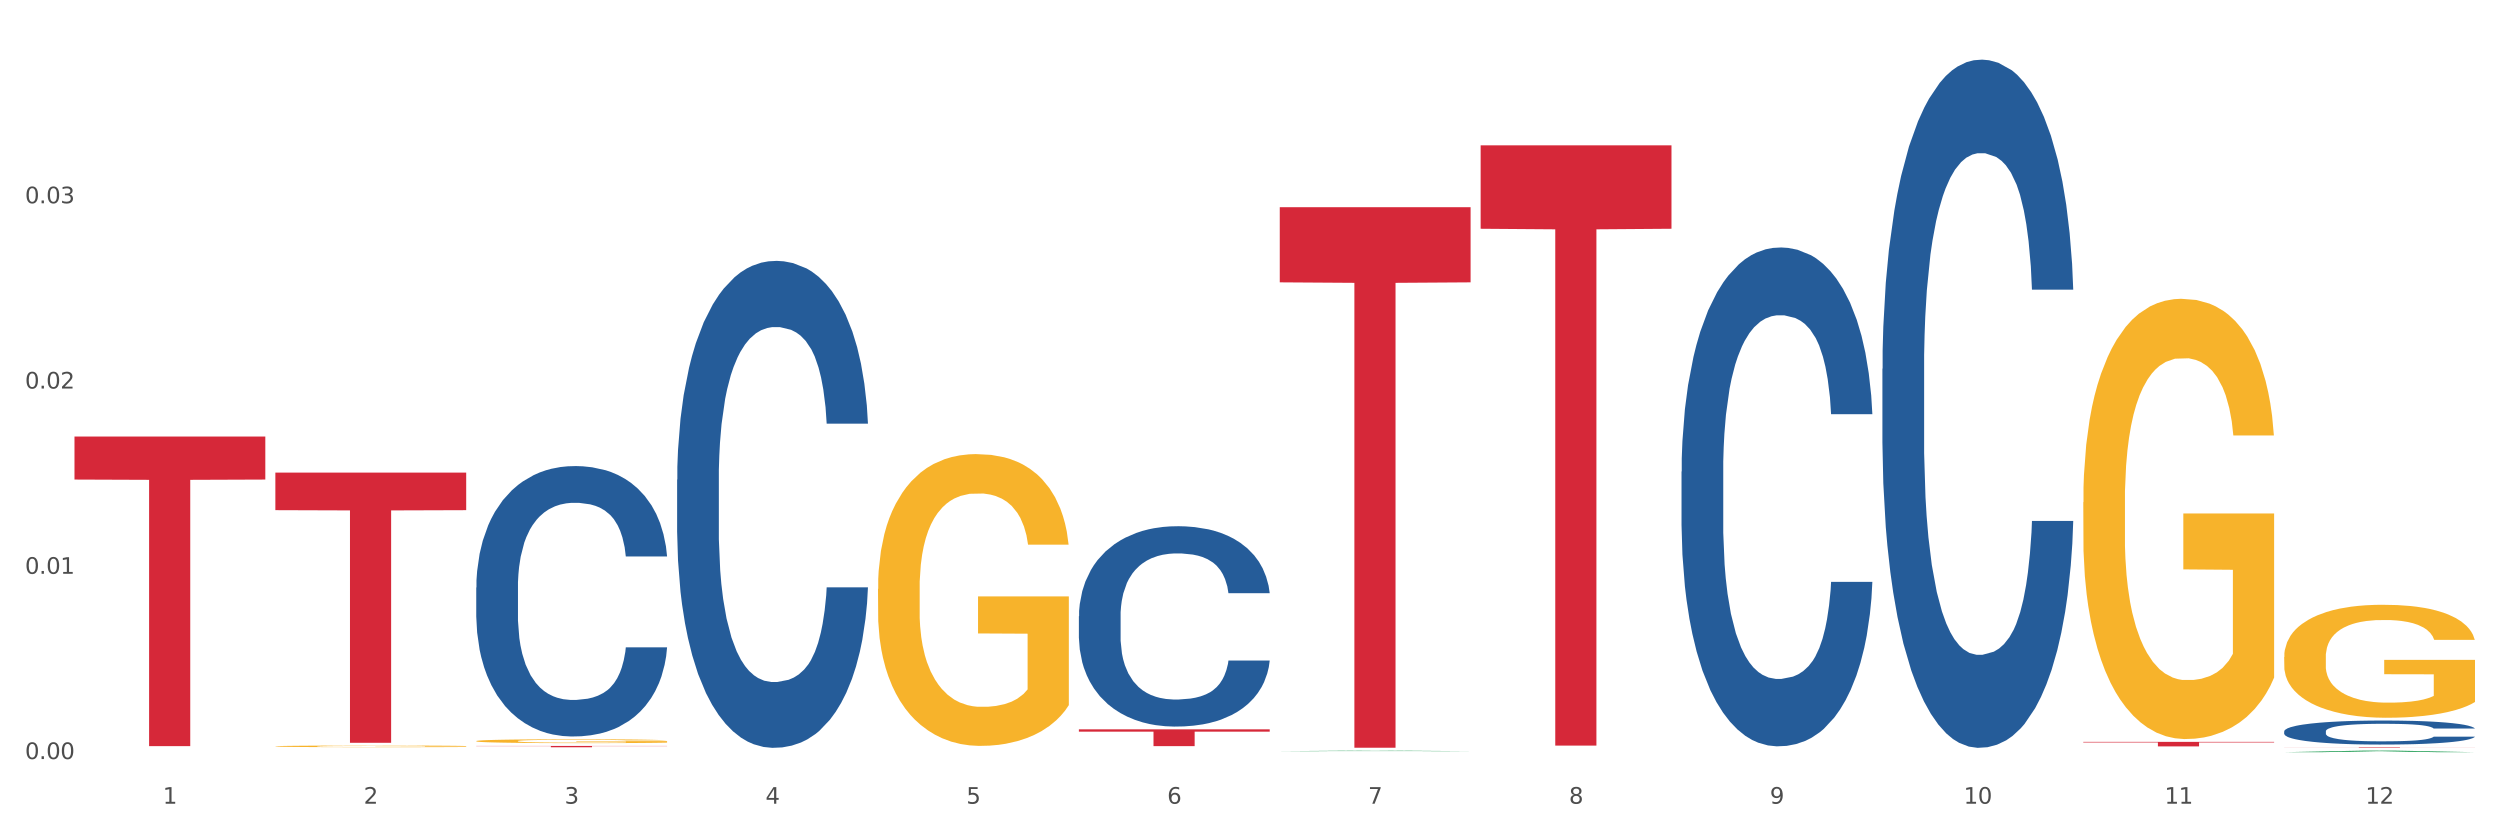
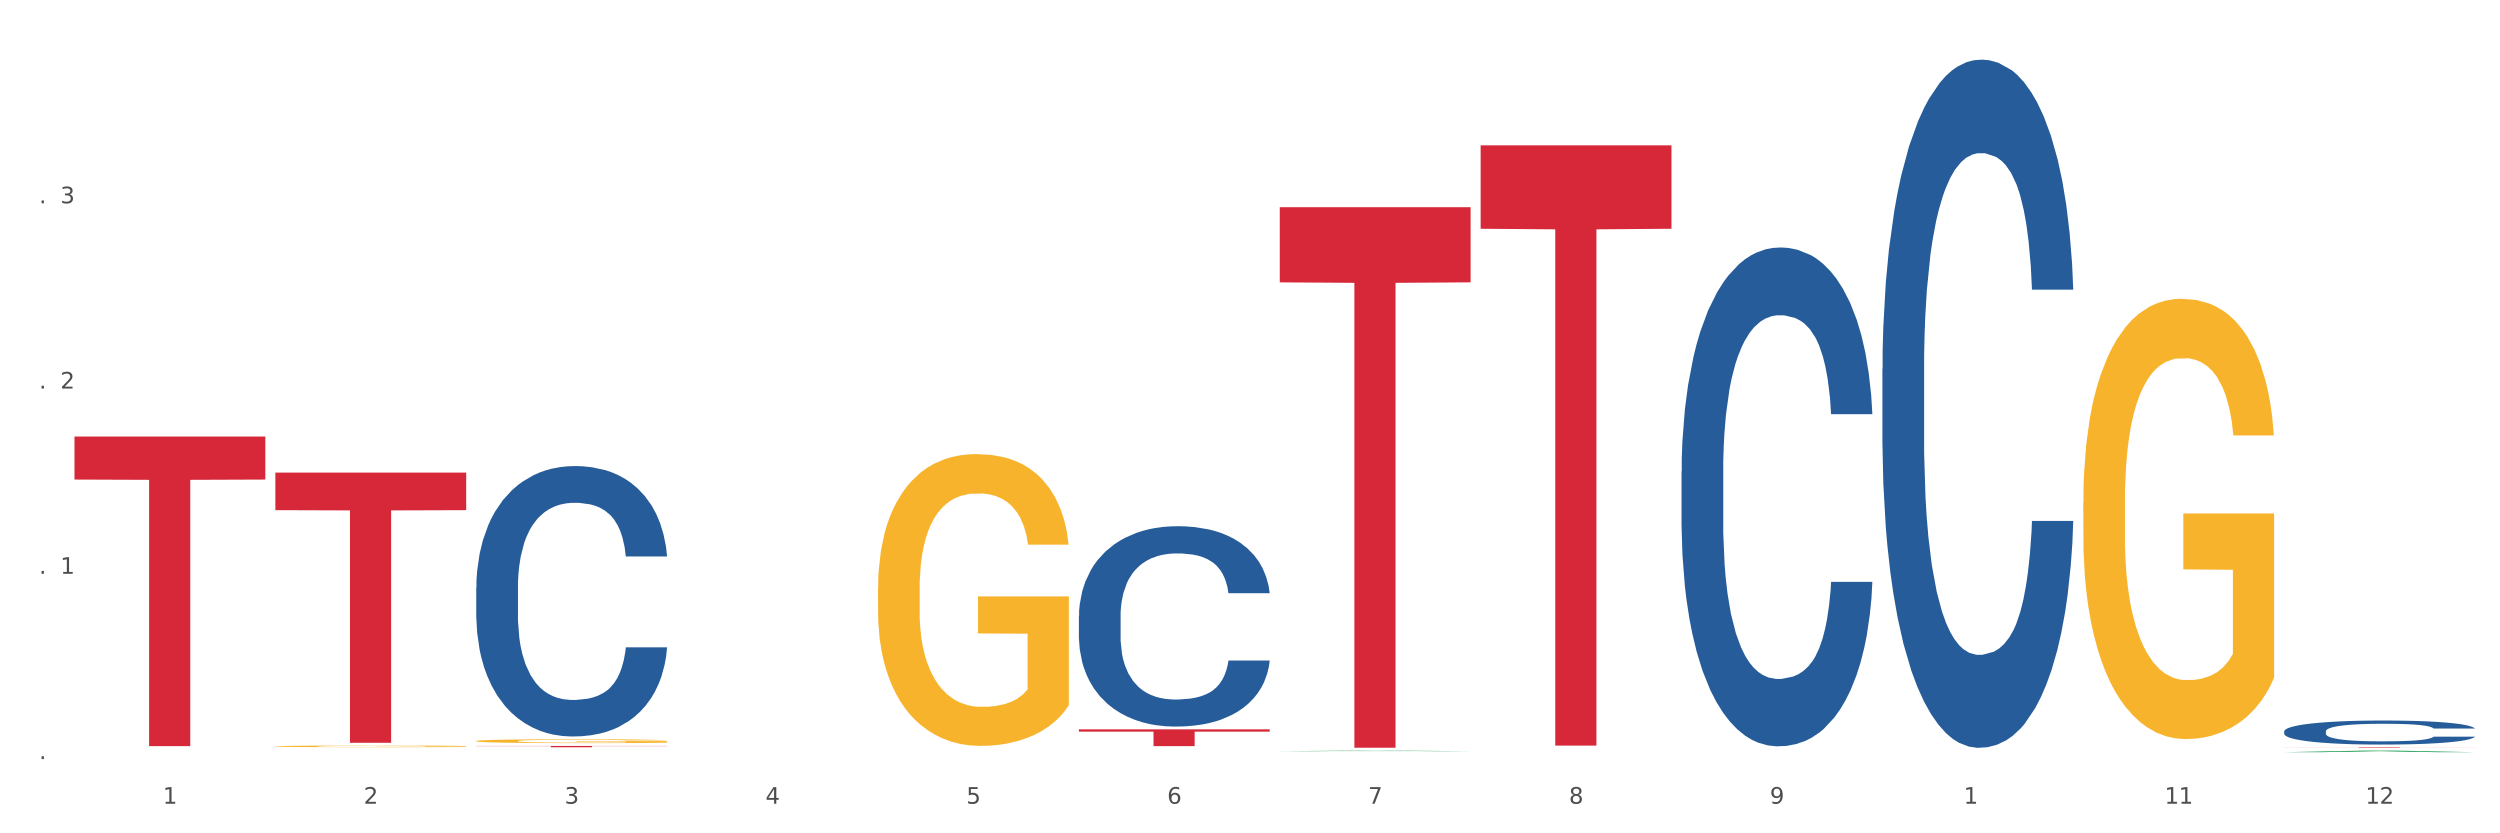
<svg xmlns="http://www.w3.org/2000/svg" xmlns:xlink="http://www.w3.org/1999/xlink" width="1080pt" height="360pt" viewBox="0 0 1080 360" version="1.1">
  <rect x="0" y="0" width="1080" height="360" fill="#333333" stroke="none" />
  <defs>
    <style type="text/css">*{stroke-linejoin: round; stroke-linecap: butt}</style>
  </defs>
  <g id="figure_1">
    <g id="patch_1">
      <path d="M 0 360  L 1080 360  L 1080 0  L 0 0  z " style="fill: #ffffff; stroke: #ffffff; stroke-linejoin: miter" />
    </g>
    <g id="axes_1">
      <g id="matplotlib.axis_1">
        <g id="xtick_1">
          <g id="text_1">
            <g style="fill: #4d4d4d" transform="translate(70.342 347.204) scale(0.096 -0.096)">
              <defs>
                <path id="DejaVuSans-31" d="M 794 531  L 1825 531  L 1825 4091  L 703 3866  L 703 4441  L 1819 4666  L 2450 4666  L 2450 531  L 3481 531  L 3481 0  L 794 0  L 794 531  z " transform="scale(0.016)" />
              </defs>
              <use xlink:href="#DejaVuSans-31" />
            </g>
          </g>
        </g>
        <g id="xtick_2">
          <g id="text_2">
            <g style="fill: #4d4d4d" transform="translate(157.122 347.204) scale(0.096 -0.096)">
              <defs>
                <path id="DejaVuSans-32" d="M 1228 531  L 3431 531  L 3431 0  L 469 0  L 469 531  Q 828 903 1448 1529  Q 2069 2156 2228 2338  Q 2531 2678 2651 2914  Q 2772 3150 2772 3378  Q 2772 3750 2511 3984  Q 2250 4219 1831 4219  Q 1534 4219 1204 4116  Q 875 4013 500 3803  L 500 4441  Q 881 4594 1212 4672  Q 1544 4750 1819 4750  Q 2544 4750 2975 4387  Q 3406 4025 3406 3419  Q 3406 3131 3298 2873  Q 3191 2616 2906 2266  Q 2828 2175 2409 1742  Q 1991 1309 1228 531  z " transform="scale(0.016)" />
              </defs>
              <use xlink:href="#DejaVuSans-32" />
            </g>
          </g>
        </g>
        <g id="xtick_3">
          <g id="text_3">
            <g style="fill: #4d4d4d" transform="translate(243.902 347.204) scale(0.096 -0.096)">
              <defs>
                <path id="DejaVuSans-33" d="M 2597 2516  Q 3050 2419 3304 2112  Q 3559 1806 3559 1356  Q 3559 666 3084 287  Q 2609 -91 1734 -91  Q 1441 -91 1130 -33  Q 819 25 488 141  L 488 750  Q 750 597 1062 519  Q 1375 441 1716 441  Q 2309 441 2620 675  Q 2931 909 2931 1356  Q 2931 1769 2642 2001  Q 2353 2234 1838 2234  L 1294 2234  L 1294 2753  L 1863 2753  Q 2328 2753 2575 2939  Q 2822 3125 2822 3475  Q 2822 3834 2567 4026  Q 2313 4219 1838 4219  Q 1578 4219 1281 4162  Q 984 4106 628 3988  L 628 4550  Q 988 4650 1302 4700  Q 1616 4750 1894 4750  Q 2613 4750 3031 4423  Q 3450 4097 3450 3541  Q 3450 3153 3228 2886  Q 3006 2619 2597 2516  z " transform="scale(0.016)" />
              </defs>
              <use xlink:href="#DejaVuSans-33" />
            </g>
          </g>
        </g>
        <g id="xtick_4">
          <g id="text_4">
            <g style="fill: #4d4d4d" transform="translate(330.683 347.204) scale(0.096 -0.096)">
              <defs>
                <path id="DejaVuSans-34" d="M 2419 4116  L 825 1625  L 2419 1625  L 2419 4116  z M 2253 4666  L 3047 4666  L 3047 1625  L 3713 1625  L 3713 1100  L 3047 1100  L 3047 0  L 2419 0  L 2419 1100  L 313 1100  L 313 1709  L 2253 4666  z " transform="scale(0.016)" />
              </defs>
              <use xlink:href="#DejaVuSans-34" />
            </g>
          </g>
        </g>
        <g id="xtick_5">
          <g id="text_5">
            <g style="fill: #4d4d4d" transform="translate(417.463 347.204) scale(0.096 -0.096)">
              <defs>
                <path id="DejaVuSans-35" d="M 691 4666  L 3169 4666  L 3169 4134  L 1269 4134  L 1269 2991  Q 1406 3038 1543 3061  Q 1681 3084 1819 3084  Q 2600 3084 3056 2656  Q 3513 2228 3513 1497  Q 3513 744 3044 326  Q 2575 -91 1722 -91  Q 1428 -91 1123 -41  Q 819 9 494 109  L 494 744  Q 775 591 1075 516  Q 1375 441 1709 441  Q 2250 441 2565 725  Q 2881 1009 2881 1497  Q 2881 1984 2565 2268  Q 2250 2553 1709 2553  Q 1456 2553 1204 2497  Q 953 2441 691 2322  L 691 4666  z " transform="scale(0.016)" />
              </defs>
              <use xlink:href="#DejaVuSans-35" />
            </g>
          </g>
        </g>
        <g id="xtick_6">
          <g id="text_6">
            <g style="fill: #4d4d4d" transform="translate(504.243 347.204) scale(0.096 -0.096)">
              <defs>
                <path id="DejaVuSans-36" d="M 2113 2584  Q 1688 2584 1439 2293  Q 1191 2003 1191 1497  Q 1191 994 1439 701  Q 1688 409 2113 409  Q 2538 409 2786 701  Q 3034 994 3034 1497  Q 3034 2003 2786 2293  Q 2538 2584 2113 2584  z M 3366 4563  L 3366 3988  Q 3128 4100 2886 4159  Q 2644 4219 2406 4219  Q 1781 4219 1451 3797  Q 1122 3375 1075 2522  Q 1259 2794 1537 2939  Q 1816 3084 2150 3084  Q 2853 3084 3261 2657  Q 3669 2231 3669 1497  Q 3669 778 3244 343  Q 2819 -91 2113 -91  Q 1303 -91 875 529  Q 447 1150 447 2328  Q 447 3434 972 4092  Q 1497 4750 2381 4750  Q 2619 4750 2861 4703  Q 3103 4656 3366 4563  z " transform="scale(0.016)" />
              </defs>
              <use xlink:href="#DejaVuSans-36" />
            </g>
          </g>
        </g>
        <g id="xtick_7">
          <g id="text_7">
            <g style="fill: #4d4d4d" transform="translate(591.024 347.204) scale(0.096 -0.096)">
              <defs>
                <path id="DejaVuSans-37" d="M 525 4666  L 3525 4666  L 3525 4397  L 1831 0  L 1172 0  L 2766 4134  L 525 4134  L 525 4666  z " transform="scale(0.016)" />
              </defs>
              <use xlink:href="#DejaVuSans-37" />
            </g>
          </g>
        </g>
        <g id="xtick_8">
          <g id="text_8">
            <g style="fill: #4d4d4d" transform="translate(677.804 347.204) scale(0.096 -0.096)">
              <defs>
                <path id="DejaVuSans-38" d="M 2034 2216  Q 1584 2216 1326 1975  Q 1069 1734 1069 1313  Q 1069 891 1326 650  Q 1584 409 2034 409  Q 2484 409 2743 651  Q 3003 894 3003 1313  Q 3003 1734 2745 1975  Q 2488 2216 2034 2216  z M 1403 2484  Q 997 2584 770 2862  Q 544 3141 544 3541  Q 544 4100 942 4425  Q 1341 4750 2034 4750  Q 2731 4750 3128 4425  Q 3525 4100 3525 3541  Q 3525 3141 3298 2862  Q 3072 2584 2669 2484  Q 3125 2378 3379 2068  Q 3634 1759 3634 1313  Q 3634 634 3220 271  Q 2806 -91 2034 -91  Q 1263 -91 848 271  Q 434 634 434 1313  Q 434 1759 690 2068  Q 947 2378 1403 2484  z M 1172 3481  Q 1172 3119 1398 2916  Q 1625 2713 2034 2713  Q 2441 2713 2670 2916  Q 2900 3119 2900 3481  Q 2900 3844 2670 4047  Q 2441 4250 2034 4250  Q 1625 4250 1398 4047  Q 1172 3844 1172 3481  z " transform="scale(0.016)" />
              </defs>
              <use xlink:href="#DejaVuSans-38" />
            </g>
          </g>
        </g>
        <g id="xtick_9">
          <g id="text_9">
            <g style="fill: #4d4d4d" transform="translate(764.584 347.204) scale(0.096 -0.096)">
              <defs>
                <path id="DejaVuSans-39" d="M 703 97  L 703 672  Q 941 559 1184 500  Q 1428 441 1663 441  Q 2288 441 2617 861  Q 2947 1281 2994 2138  Q 2813 1869 2534 1725  Q 2256 1581 1919 1581  Q 1219 1581 811 2004  Q 403 2428 403 3163  Q 403 3881 828 4315  Q 1253 4750 1959 4750  Q 2769 4750 3195 4129  Q 3622 3509 3622 2328  Q 3622 1225 3098 567  Q 2575 -91 1691 -91  Q 1453 -91 1209 -44  Q 966 3 703 97  z M 1959 2075  Q 2384 2075 2632 2365  Q 2881 2656 2881 3163  Q 2881 3666 2632 3958  Q 2384 4250 1959 4250  Q 1534 4250 1286 3958  Q 1038 3666 1038 3163  Q 1038 2656 1286 2365  Q 1534 2075 1959 2075  z " transform="scale(0.016)" />
              </defs>
              <use xlink:href="#DejaVuSans-39" />
            </g>
          </g>
        </g>
        <g id="xtick_10">
          <g id="text_10">
            <g style="fill: #4d4d4d" transform="translate(848.311 347.204) scale(0.096 -0.096)">
              <defs>
-                 <path id="DejaVuSans-30" d="M 2034 4250  Q 1547 4250 1301 3770  Q 1056 3291 1056 2328  Q 1056 1369 1301 889  Q 1547 409 2034 409  Q 2525 409 2770 889  Q 3016 1369 3016 2328  Q 3016 3291 2770 3770  Q 2525 4250 2034 4250  z M 2034 4750  Q 2819 4750 3233 4129  Q 3647 3509 3647 2328  Q 3647 1150 3233 529  Q 2819 -91 2034 -91  Q 1250 -91 836 529  Q 422 1150 422 2328  Q 422 3509 836 4129  Q 1250 4750 2034 4750  z " transform="scale(0.016)" />
-               </defs>
+                 </defs>
              <use xlink:href="#DejaVuSans-31" />
              <use xlink:href="#DejaVuSans-30" transform="translate(63.623 0)" />
            </g>
          </g>
        </g>
        <g id="xtick_11">
          <g id="text_11">
            <g style="fill: #4d4d4d" transform="translate(935.091 347.204) scale(0.096 -0.096)">
              <use xlink:href="#DejaVuSans-31" />
              <use xlink:href="#DejaVuSans-31" transform="translate(63.623 0)" />
            </g>
          </g>
        </g>
        <g id="xtick_12">
          <g id="text_12">
            <g style="fill: #4d4d4d" transform="translate(1021.871 347.204) scale(0.096 -0.096)">
              <use xlink:href="#DejaVuSans-31" />
              <use xlink:href="#DejaVuSans-32" transform="translate(63.623 0)" />
            </g>
          </g>
        </g>
        <g id="xtick_13" />
        <g id="xtick_14" />
        <g id="xtick_15" />
        <g id="xtick_16" />
        <g id="xtick_17" />
        <g id="xtick_18" />
        <g id="xtick_19" />
        <g id="xtick_20" />
        <g id="xtick_21" />
        <g id="xtick_22" />
        <g id="xtick_23" />
      </g>
      <g id="matplotlib.axis_2">
        <g id="ytick_1">
          <g id="text_13">
            <g style="fill: #4d4d4d" transform="translate(10.8 327.913) scale(0.096 -0.096)">
              <defs>
                <path id="DejaVuSans-2e" d="M 684 794  L 1344 794  L 1344 0  L 684 0  L 684 794  z " transform="scale(0.016)" />
              </defs>
              <use xlink:href="#DejaVuSans-30" />
              <use xlink:href="#DejaVuSans-2e" transform="translate(63.623 0)" />
              <use xlink:href="#DejaVuSans-30" transform="translate(95.41 0)" />
              <use xlink:href="#DejaVuSans-30" transform="translate(159.033 0)" />
            </g>
          </g>
        </g>
        <g id="ytick_2">
          <g id="text_14">
            <g style="fill: #4d4d4d" transform="translate(10.8 247.882) scale(0.096 -0.096)">
              <use xlink:href="#DejaVuSans-30" />
              <use xlink:href="#DejaVuSans-2e" transform="translate(63.623 0)" />
              <use xlink:href="#DejaVuSans-30" transform="translate(95.41 0)" />
              <use xlink:href="#DejaVuSans-31" transform="translate(159.033 0)" />
            </g>
          </g>
        </g>
        <g id="ytick_3">
          <g id="text_15">
            <g style="fill: #4d4d4d" transform="translate(10.8 167.851) scale(0.096 -0.096)">
              <use xlink:href="#DejaVuSans-30" />
              <use xlink:href="#DejaVuSans-2e" transform="translate(63.623 0)" />
              <use xlink:href="#DejaVuSans-30" transform="translate(95.41 0)" />
              <use xlink:href="#DejaVuSans-32" transform="translate(159.033 0)" />
            </g>
          </g>
        </g>
        <g id="ytick_4">
          <g id="text_16">
            <g style="fill: #4d4d4d" transform="translate(10.8 87.82) scale(0.096 -0.096)">
              <use xlink:href="#DejaVuSans-30" />
              <use xlink:href="#DejaVuSans-2e" transform="translate(63.623 0)" />
              <use xlink:href="#DejaVuSans-30" transform="translate(95.41 0)" />
              <use xlink:href="#DejaVuSans-33" transform="translate(159.033 0)" />
            </g>
          </g>
        </g>
        <g id="ytick_5" />
        <g id="ytick_6" />
        <g id="ytick_7" />
        <g id="ytick_8" />
      </g>
      <g id="PolyCollection_1">
        <path d="M 552.857 324.508  L 552.942 324.508  L 586.938 324.266  L 601.047 324.266  L 635.298 324.509  L 618.98 324.509  L 611.586 324.452  L 576.485 324.452  L 576.23 324.453  L 569.09 324.509  L 552.857 324.509  L 552.857 324.508  L 580.904 324.418  L 607.166 324.418  L 594.163 324.317  L 593.993 324.317  L 593.823 324.318  L 580.819 324.418  L 580.904 324.418  L 552.857 324.508  z " clip-path="url(#p46933e1897)" style="fill: #109648" />
-         <path d="M 899.978 320.473  L 982.42 320.473  L 982.42 320.749  L 949.99 320.75  L 949.99 322.457  L 932.213 322.457  L 932.213 320.75  L 899.978 320.749  L 899.978 320.475  L 899.978 320.473  z " clip-path="url(#p46933e1897)" style="fill: #d62839" />
        <path d="M 639.637 62.787  L 722.079 62.787  L 722.079 98.824  L 689.649 99.068  L 689.649 322.112  L 671.872 322.112  L 671.872 99.068  L 639.637 98.824  L 639.637 63.03  L 639.637 62.787  z " clip-path="url(#p46933e1897)" style="fill: #d62839" />
        <path d="M 552.857 89.523  L 635.298 89.523  L 635.298 121.972  L 602.869 122.191  L 602.869 323.021  L 585.091 323.021  L 585.091 122.191  L 552.857 121.972  L 552.857 89.742  L 552.857 89.523  z " clip-path="url(#p46933e1897)" style="fill: #d62839" />
        <path d="M 466.077 315.078  L 548.518 315.078  L 548.518 316.085  L 516.088 316.092  L 516.088 322.324  L 498.311 322.324  L 498.311 316.092  L 466.077 316.085  L 466.077 315.085  L 466.077 315.078  z " clip-path="url(#p46933e1897)" style="fill: #d62839" />
        <path d="M 205.736 322.234  L 288.177 322.234  L 288.177 322.316  L 255.747 322.317  L 255.747 322.826  L 237.97 322.826  L 237.97 322.317  L 205.736 322.316  L 205.736 322.234  L 205.736 322.234  z " clip-path="url(#p46933e1897)" style="fill: #d62839" />
        <path d="M 118.955 204.168  L 201.397 204.168  L 201.397 220.387  L 168.967 220.497  L 168.967 320.879  L 151.189 320.879  L 151.189 220.497  L 118.955 220.387  L 118.955 204.278  L 118.955 204.168  z " clip-path="url(#p46933e1897)" style="fill: #d62839" />
        <path d="M 32.175 188.58  L 114.616 188.58  L 114.616 207.167  L 82.187 207.292  L 82.187 322.327  L 64.409 322.327  L 64.409 207.292  L 32.175 207.167  L 32.175 188.706  L 32.175 188.58  z " clip-path="url(#p46933e1897)" style="fill: #d62839" />
        <path d="M 205.736 253.831  L 205.833 253.725  L 205.833 250.737  L 206.125 246.683  L 207.197 239.214  L 208.562 233.559  L 210.9 226.944  L 212.167 224.17  L 213.824 221.076  L 217.235 216.062  L 221.133 211.794  L 223.861 209.447  L 225.907 207.953  L 230.488 205.285  L 233.119 204.112  L 235.847 203.152  L 238.186 202.511  L 242.084 201.765  L 245.202 201.445  L 248.808 201.338  L 251.829 201.445  L 255.824 201.871  L 261.671 203.152  L 263.912 203.898  L 266.933 205.179  L 270.052 206.886  L 272.585 208.593  L 275.509 211.047  L 278.53 214.248  L 281.453 218.302  L 283.499 222.036  L 285.156 225.984  L 286.618 230.785  L 287.69 236.013  L 288.177 240.388  L 270.344 240.388  L 269.857 236.44  L 268.882 232.172  L 267.908 229.292  L 266.836 226.944  L 265.179 224.277  L 263.717 222.57  L 261.281 220.543  L 259.04 219.262  L 257.188 218.516  L 254.947 217.875  L 250.172 217.235  L 246.761 217.235  L 244.618 217.449  L 241.986 217.982  L 239.745 218.729  L 237.114 220.009  L 235.068 221.396  L 233.021 223.21  L 231.852 224.49  L 230.098 226.838  L 228.928 228.758  L 227.369 232.066  L 226.492 234.413  L 224.933 240.494  L 224.251 244.976  L 223.959 248.07  L 223.764 251.484  L 223.764 268.128  L 224.348 275.597  L 224.836 278.798  L 225.615 282.425  L 227.077 287.12  L 229.221 291.708  L 231.462 295.015  L 233.314 297.042  L 235.068 298.536  L 236.822 299.71  L 238.966 300.777  L 240.72 301.417  L 243.351 302.057  L 246.469 302.377  L 248.905 302.377  L 253.875 301.843  L 256.116 301.31  L 258.26 300.563  L 260.599 299.39  L 262.451 298.109  L 263.523 297.149  L 265.277 295.122  L 266.641 292.988  L 267.81 290.534  L 268.59 288.4  L 269.467 285.199  L 270.149 281.572  L 270.344 279.651  L 288.177 279.651  L 287.787 283.492  L 287.105 287.226  L 285.741 292.241  L 284.669 295.122  L 283.012 298.643  L 281.258 301.63  L 278.822 304.938  L 276.581 307.392  L 274.242 309.525  L 271.708 311.446  L 267.128 314.113  L 265.472 314.86  L 261.963 316.14  L 259.235 316.887  L 255.239 317.634  L 251.147 318.061  L 246.859 318.168  L 243.058 317.954  L 238.868 317.314  L 236.237 316.674  L 233.314 315.714  L 229.903 314.22  L 226.687 312.406  L 223.666 310.272  L 220.84 307.818  L 218.209 305.044  L 214.798 300.456  L 212.265 295.975  L 210.413 291.814  L 209.146 288.293  L 207.88 283.812  L 207.197 280.718  L 206.125 273.25  L 205.736 266.314  L 205.736 253.831  z " clip-path="url(#p46933e1897)" style="fill: #255c99" />
-         <path d="M 292.516 207.222  L 292.613 207.03  L 292.613 201.651  L 292.906 194.35  L 293.978 180.901  L 295.342 170.719  L 297.681 158.807  L 298.948 153.812  L 300.604 148.241  L 304.015 139.211  L 307.913 131.526  L 310.641 127.299  L 312.688 124.61  L 317.268 119.807  L 319.899 117.693  L 322.628 115.964  L 324.966 114.812  L 328.864 113.467  L 331.983 112.89  L 335.588 112.698  L 338.609 112.89  L 342.604 113.659  L 348.451 115.964  L 350.693 117.309  L 353.714 119.615  L 356.832 122.689  L 359.366 125.763  L 362.289 130.181  L 365.31 135.945  L 368.233 143.246  L 370.28 149.97  L 371.936 157.078  L 373.398 165.724  L 374.47 175.138  L 374.957 183.015  L 357.124 183.015  L 356.637 175.906  L 355.663 168.221  L 354.688 163.034  L 353.616 158.807  L 351.96 154.004  L 350.498 150.93  L 348.062 147.28  L 345.82 144.975  L 343.969 143.63  L 341.727 142.477  L 336.952 141.324  L 333.542 141.324  L 331.398 141.709  L 328.767 142.669  L 326.525 144.014  L 323.894 146.32  L 321.848 148.817  L 319.802 152.083  L 318.632 154.389  L 316.878 158.615  L 315.709 162.074  L 314.15 168.029  L 313.273 172.256  L 311.713 183.207  L 311.031 191.276  L 310.739 196.848  L 310.544 202.995  L 310.544 232.966  L 311.129 246.415  L 311.616 252.179  L 312.395 258.711  L 313.857 267.164  L 316.001 275.425  L 318.242 281.381  L 320.094 285.031  L 321.848 287.721  L 323.602 289.835  L 325.746 291.756  L 327.5 292.908  L 330.131 294.061  L 333.249 294.638  L 335.686 294.638  L 340.655 293.677  L 342.897 292.716  L 345.041 291.371  L 347.379 289.258  L 349.231 286.953  L 350.303 285.224  L 352.057 281.573  L 353.421 277.731  L 354.591 273.312  L 355.37 269.47  L 356.247 263.706  L 356.929 257.174  L 357.124 253.716  L 374.957 253.716  L 374.568 260.632  L 373.885 267.356  L 372.521 276.386  L 371.449 281.573  L 369.793 287.913  L 368.038 293.293  L 365.602 299.248  L 363.361 303.667  L 361.022 307.51  L 358.489 310.968  L 353.908 315.771  L 352.252 317.116  L 348.744 319.421  L 346.015 320.766  L 342.02 322.111  L 337.927 322.879  L 333.639 323.072  L 329.839 322.687  L 325.648 321.535  L 323.017 320.382  L 320.094 318.653  L 316.683 315.963  L 313.467 312.697  L 310.447 308.855  L 307.621 304.436  L 304.989 299.441  L 301.579 291.179  L 299.045 283.11  L 297.194 275.617  L 295.927 269.277  L 294.66 261.208  L 293.978 255.637  L 292.906 242.188  L 292.516 229.7  L 292.516 207.222  z " clip-path="url(#p46933e1897)" style="fill: #255c99" />
-         <path d="M 986.759 283.817  L 986.856 283.772  L 986.856 282.167  L 987.051 280.785  L 988.024 277.442  L 989.484 274.677  L 990.555 273.206  L 991.625 272.003  L 992.891 270.799  L 994.448 269.551  L 997.271 267.723  L 999.023 266.786  L 1001.164 265.806  L 1005.057 264.379  L 1007.88 263.576  L 1010.8 262.908  L 1015.569 262.105  L 1018.684 261.749  L 1021.993 261.481  L 1025.984 261.303  L 1029.001 261.258  L 1035.62 261.392  L 1041.265 261.793  L 1043.991 262.105  L 1047.495 262.64  L 1049.344 262.997  L 1052.361 263.71  L 1055.476 264.646  L 1057.617 265.449  L 1060.829 266.965  L 1063.263 268.481  L 1065.501 270.353  L 1066.669 271.646  L 1067.545 272.85  L 1068.324 274.232  L 1069.103 276.416  L 1051.583 276.416  L 1050.901 274.856  L 1049.831 273.385  L 1048.273 271.958  L 1046.911 271.066  L 1044.575 269.952  L 1042.433 269.238  L 1040.195 268.703  L 1037.469 268.258  L 1035.328 268.035  L 1032.311 267.856  L 1026.373 267.901  L 1022.383 268.258  L 1019.657 268.703  L 1017.905 269.105  L 1016.348 269.551  L 1014.596 270.175  L 1012.552 271.111  L 1011.092 271.958  L 1009.632 273.028  L 1008.464 274.098  L 1007.393 275.346  L 1006.517 276.684  L 1005.836 278.066  L 1005.252 279.76  L 1004.765 282.569  L 1004.765 288.676  L 1004.96 290.058  L 1005.447 291.886  L 1006.031 293.268  L 1007.004 294.918  L 1007.88 296.032  L 1009.535 297.637  L 1011.384 298.975  L 1012.844 299.822  L 1014.304 300.535  L 1016.835 301.516  L 1019.657 302.319  L 1022.091 302.809  L 1025.4 303.255  L 1027.639 303.433  L 1029.585 303.522  L 1034.355 303.522  L 1037.761 303.389  L 1041.557 303.077  L 1044.477 302.675  L 1046.911 302.185  L 1049.636 301.382  L 1051.388 300.624  L 1051.388 291.307  L 1029.975 291.262  L 1029.975 285.065  L 1069.2 285.065  L 1069.2 303.255  L 1067.545 304.191  L 1065.696 305.038  L 1063.749 305.796  L 1060.829 306.732  L 1057.325 307.624  L 1054.211 308.248  L 1050.901 308.783  L 1047.008 309.273  L 1041.947 309.719  L 1038.832 309.898  L 1034.939 310.031  L 1030.364 310.076  L 1026.373 309.987  L 1022.48 309.764  L 1018.392 309.363  L 1014.401 308.783  L 1011.384 308.203  L 1008.367 307.49  L 1005.155 306.554  L 1002.624 305.662  L 1000.677 304.86  L 998.536 303.834  L 996.2 302.497  L 994.448 301.293  L 992.891 300.045  L 991.236 298.44  L 990.068 297.058  L 988.9 295.319  L 988.219 294.026  L 987.44 292.02  L 986.856 289.211  L 986.759 283.817  z " clip-path="url(#p46933e1897)" style="fill: #f7b32b" />
        <path d="M 899.978 216.966  L 900.076 216.792  L 900.076 210.539  L 900.27 205.154  L 901.244 192.126  L 902.704 181.356  L 903.774 175.624  L 904.845 170.934  L 906.11 166.244  L 907.668 161.38  L 910.49 154.258  L 912.242 150.611  L 914.384 146.789  L 918.277 141.23  L 921.1 138.104  L 924.02 135.498  L 928.789 132.371  L 931.904 130.982  L 935.213 129.94  L 939.204 129.245  L 942.221 129.071  L 948.84 129.592  L 954.485 131.156  L 957.21 132.371  L 960.714 134.456  L 962.564 135.846  L 965.581 138.625  L 968.696 142.273  L 970.837 145.399  L 974.049 151.305  L 976.482 157.211  L 978.721 164.507  L 979.889 169.544  L 980.765 174.235  L 981.544 179.619  L 982.322 188.131  L 964.802 188.131  L 964.121 182.051  L 963.05 176.319  L 961.493 170.76  L 960.13 167.286  L 957.794 162.944  L 955.653 160.164  L 953.414 158.08  L 950.689 156.343  L 948.548 155.474  L 945.53 154.78  L 939.593 154.953  L 935.602 156.343  L 932.877 158.08  L 931.125 159.643  L 929.568 161.38  L 927.816 163.812  L 925.772 167.46  L 924.312 170.76  L 922.852 174.929  L 921.684 179.098  L 920.613 183.962  L 919.737 189.173  L 919.056 194.558  L 918.472 201.159  L 917.985 212.102  L 917.985 235.9  L 918.18 241.285  L 918.666 248.407  L 919.25 253.792  L 920.224 260.219  L 921.1 264.562  L 922.754 270.815  L 924.604 276.026  L 926.064 279.327  L 927.524 282.106  L 930.054 285.927  L 932.877 289.054  L 935.31 290.965  L 938.62 292.702  L 940.858 293.397  L 942.805 293.744  L 947.574 293.744  L 950.981 293.223  L 954.777 292.007  L 957.697 290.444  L 960.13 288.533  L 962.856 285.406  L 964.608 282.453  L 964.608 246.149  L 943.194 245.975  L 943.194 221.83  L 982.42 221.83  L 982.42 292.702  L 980.765 296.35  L 978.916 299.65  L 976.969 302.603  L 974.049 306.251  L 970.545 309.725  L 967.43 312.157  L 964.121 314.241  L 960.228 316.152  L 955.166 317.889  L 952.052 318.584  L 948.158 319.105  L 943.584 319.279  L 939.593 318.931  L 935.7 318.063  L 931.612 316.5  L 927.621 314.241  L 924.604 311.983  L 921.586 309.204  L 918.374 305.556  L 915.844 302.082  L 913.897 298.955  L 911.756 294.96  L 909.42 289.749  L 907.668 285.059  L 906.11 280.195  L 904.456 273.942  L 903.288 268.557  L 902.12 261.782  L 901.438 256.745  L 900.66 248.928  L 900.076 237.985  L 899.978 216.966  z " clip-path="url(#p46933e1897)" style="fill: #f7b32b" />
        <path d="M 986.759 322.849  L 1069.2 322.849  L 1069.2 322.88  L 1036.77 322.88  L 1036.77 323.072  L 1018.993 323.072  L 1018.993 322.88  L 986.759 322.88  L 986.759 322.849  L 986.759 322.849  z " clip-path="url(#p46933e1897)" style="fill: #d62839" />
        <path d="M 379.296 254.418  L 379.394 254.303  L 379.394 250.159  L 379.588 246.59  L 380.562 237.955  L 382.022 230.817  L 383.092 227.017  L 384.163 223.909  L 385.428 220.8  L 386.986 217.577  L 389.808 212.856  L 391.56 210.439  L 393.702 207.906  L 397.595 204.222  L 400.418 202.149  L 403.338 200.422  L 408.107 198.35  L 411.222 197.429  L 414.531 196.738  L 418.522 196.278  L 421.539 196.162  L 428.158 196.508  L 433.803 197.544  L 436.528 198.35  L 440.032 199.731  L 441.882 200.652  L 444.899 202.495  L 448.014 204.912  L 450.155 206.985  L 453.367 210.899  L 455.8 214.814  L 458.039 219.649  L 459.207 222.988  L 460.083 226.096  L 460.862 229.665  L 461.64 235.307  L 444.12 235.307  L 443.439 231.277  L 442.368 227.478  L 440.811 223.794  L 439.448 221.491  L 437.112 218.613  L 434.971 216.771  L 432.732 215.389  L 430.007 214.238  L 427.866 213.662  L 424.848 213.202  L 418.911 213.317  L 414.92 214.238  L 412.195 215.389  L 410.443 216.425  L 408.886 217.577  L 407.134 219.189  L 405.09 221.606  L 403.63 223.794  L 402.17 226.557  L 401.002 229.32  L 399.931 232.544  L 399.055 235.998  L 398.374 239.567  L 397.79 243.942  L 397.303 251.195  L 397.303 266.968  L 397.498 270.537  L 397.984 275.257  L 398.568 278.826  L 399.542 283.086  L 400.418 285.964  L 402.072 290.109  L 403.922 293.563  L 405.382 295.75  L 406.842 297.592  L 409.372 300.125  L 412.195 302.198  L 414.628 303.464  L 417.938 304.615  L 420.176 305.076  L 422.123 305.306  L 426.892 305.306  L 430.299 304.961  L 434.095 304.155  L 437.015 303.119  L 439.448 301.852  L 442.174 299.78  L 443.926 297.823  L 443.926 273.76  L 422.512 273.645  L 422.512 257.642  L 461.738 257.642  L 461.738 304.615  L 460.083 307.033  L 458.234 309.221  L 456.287 311.178  L 453.367 313.596  L 449.863 315.898  L 446.748 317.51  L 443.439 318.892  L 439.546 320.158  L 434.484 321.309  L 431.37 321.77  L 427.476 322.115  L 422.902 322.23  L 418.911 322  L 415.018 321.425  L 410.93 320.388  L 406.939 318.892  L 403.922 317.395  L 400.904 315.553  L 397.692 313.135  L 395.162 310.833  L 393.215 308.76  L 391.074 306.112  L 388.738 302.658  L 386.986 299.55  L 385.428 296.326  L 383.774 292.181  L 382.606 288.612  L 381.438 284.122  L 380.756 280.783  L 379.978 275.603  L 379.394 268.349  L 379.296 254.418  z " clip-path="url(#p46933e1897)" style="fill: #f7b32b" />
        <path d="M 466.077 266.216  L 466.174 266.136  L 466.174 263.923  L 466.466 260.919  L 467.538 255.385  L 468.903 251.196  L 471.241 246.294  L 472.508 244.239  L 474.165 241.946  L 477.576 238.231  L 481.474 235.069  L 484.202 233.33  L 486.248 232.223  L 490.829 230.247  L 493.46 229.377  L 496.188 228.666  L 498.527 228.191  L 502.425 227.638  L 505.543 227.401  L 509.149 227.322  L 512.17 227.401  L 516.165 227.717  L 522.012 228.666  L 524.253 229.219  L 527.274 230.168  L 530.393 231.432  L 532.926 232.697  L 535.85 234.516  L 538.871 236.887  L 541.794 239.891  L 543.84 242.658  L 545.497 245.583  L 546.959 249.14  L 548.031 253.014  L 548.518 256.255  L 530.685 256.255  L 530.198 253.33  L 529.223 250.168  L 528.249 248.033  L 527.177 246.294  L 525.52 244.318  L 524.058 243.053  L 521.622 241.551  L 519.381 240.603  L 517.529 240.049  L 515.288 239.575  L 510.513 239.101  L 507.102 239.101  L 504.959 239.259  L 502.327 239.654  L 500.086 240.207  L 497.455 241.156  L 495.409 242.184  L 493.362 243.528  L 492.193 244.476  L 490.439 246.215  L 489.269 247.638  L 487.71 250.089  L 486.833 251.828  L 485.274 256.334  L 484.592 259.654  L 484.3 261.947  L 484.105 264.476  L 484.105 276.809  L 484.689 282.342  L 485.177 284.714  L 485.956 287.402  L 487.418 290.88  L 489.562 294.279  L 491.803 296.73  L 493.655 298.232  L 495.409 299.338  L 497.163 300.208  L 499.307 300.999  L 501.061 301.473  L 503.692 301.947  L 506.81 302.184  L 509.246 302.184  L 514.216 301.789  L 516.457 301.394  L 518.601 300.84  L 520.94 299.971  L 522.792 299.022  L 523.864 298.311  L 525.618 296.809  L 526.982 295.228  L 528.151 293.41  L 528.931 291.829  L 529.808 289.457  L 530.49 286.769  L 530.685 285.346  L 548.518 285.346  L 548.128 288.192  L 547.446 290.959  L 546.082 294.674  L 545.01 296.809  L 543.353 299.418  L 541.599 301.631  L 539.163 304.082  L 536.922 305.9  L 534.583 307.481  L 532.049 308.904  L 527.469 310.88  L 525.813 311.434  L 522.304 312.382  L 519.576 312.936  L 515.58 313.489  L 511.488 313.805  L 507.2 313.884  L 503.399 313.726  L 499.209 313.252  L 496.578 312.777  L 493.655 312.066  L 490.244 310.959  L 487.028 309.615  L 484.007 308.034  L 481.181 306.216  L 478.55 304.161  L 475.139 300.761  L 472.606 297.441  L 470.754 294.358  L 469.487 291.749  L 468.221 288.429  L 467.538 286.137  L 466.466 280.603  L 466.077 275.465  L 466.077 266.216  z " clip-path="url(#p46933e1897)" style="fill: #255c99" />
        <path d="M 726.418 203.738  L 726.515 203.541  L 726.515 198.03  L 726.807 190.551  L 727.879 176.774  L 729.244 166.343  L 731.582 154.14  L 732.849 149.023  L 734.506 143.316  L 737.917 134.065  L 741.815 126.193  L 744.543 121.863  L 746.589 119.107  L 751.17 114.187  L 753.801 112.022  L 756.529 110.251  L 758.868 109.07  L 762.766 107.692  L 765.884 107.102  L 769.49 106.905  L 772.511 107.102  L 776.506 107.889  L 782.353 110.251  L 784.594 111.628  L 787.615 113.99  L 790.734 117.139  L 793.267 120.288  L 796.191 124.815  L 799.212 130.719  L 802.135 138.198  L 804.181 145.087  L 805.838 152.369  L 807.3 161.226  L 808.372 170.87  L 808.859 178.939  L 791.026 178.939  L 790.539 171.657  L 789.564 163.784  L 788.59 158.47  L 787.518 154.14  L 785.861 149.22  L 784.399 146.071  L 781.963 142.331  L 779.722 139.97  L 777.87 138.592  L 775.629 137.411  L 770.854 136.23  L 767.443 136.23  L 765.3 136.624  L 762.668 137.608  L 760.427 138.986  L 757.796 141.347  L 755.75 143.906  L 753.703 147.252  L 752.534 149.614  L 750.78 153.944  L 749.61 157.486  L 748.051 163.588  L 747.174 167.917  L 745.615 179.136  L 744.933 187.402  L 744.641 193.11  L 744.446 199.408  L 744.446 230.111  L 745.03 243.888  L 745.518 249.793  L 746.297 256.484  L 747.759 265.144  L 749.903 273.607  L 752.144 279.708  L 753.996 283.448  L 755.75 286.203  L 757.504 288.368  L 759.648 290.337  L 761.402 291.517  L 764.033 292.698  L 767.151 293.289  L 769.587 293.289  L 774.557 292.305  L 776.798 291.321  L 778.942 289.943  L 781.281 287.778  L 783.133 285.416  L 784.205 283.645  L 785.959 279.905  L 787.323 275.969  L 788.492 271.442  L 789.272 267.506  L 790.149 261.601  L 790.831 254.91  L 791.026 251.367  L 808.859 251.367  L 808.469 258.452  L 807.787 265.341  L 806.423 274.591  L 805.351 279.905  L 803.694 286.4  L 801.94 291.911  L 799.504 298.012  L 797.263 302.539  L 794.924 306.475  L 792.39 310.018  L 787.81 314.938  L 786.154 316.316  L 782.645 318.678  L 779.917 320.056  L 775.921 321.433  L 771.829 322.221  L 767.541 322.417  L 763.74 322.024  L 759.55 320.843  L 756.919 319.662  L 753.996 317.891  L 750.585 315.135  L 747.369 311.789  L 744.348 307.853  L 741.522 303.326  L 738.891 298.209  L 735.48 289.746  L 732.947 281.48  L 731.095 273.804  L 729.828 267.309  L 728.562 259.043  L 727.879 253.335  L 726.807 239.558  L 726.418 226.765  L 726.418 203.738  z " clip-path="url(#p46933e1897)" style="fill: #255c99" />
        <path d="M 813.198 159.346  L 813.295 159.075  L 813.295 151.472  L 813.588 141.155  L 814.66 122.148  L 816.024 107.758  L 818.363 90.924  L 819.63 83.864  L 821.286 75.99  L 824.697 63.229  L 828.595 52.368  L 831.323 46.395  L 833.37 42.594  L 837.95 35.806  L 840.581 32.819  L 843.31 30.375  L 845.648 28.746  L 849.546 26.846  L 852.665 26.031  L 856.27 25.759  L 859.291 26.031  L 863.286 27.117  L 869.133 30.375  L 871.375 32.276  L 874.396 35.534  L 877.514 39.878  L 880.048 44.223  L 882.971 50.468  L 885.992 58.613  L 888.915 68.931  L 890.962 78.434  L 892.618 88.48  L 894.08 100.698  L 895.152 114.003  L 895.639 125.135  L 877.806 125.135  L 877.319 115.089  L 876.345 104.228  L 875.37 96.897  L 874.298 90.924  L 872.642 84.136  L 871.18 79.792  L 868.744 74.633  L 866.502 71.375  L 864.651 69.474  L 862.409 67.845  L 857.634 66.216  L 854.224 66.216  L 852.08 66.759  L 849.449 68.116  L 847.207 70.017  L 844.576 73.275  L 842.53 76.805  L 840.484 81.421  L 839.314 84.679  L 837.56 90.652  L 836.391 95.54  L 834.832 103.957  L 833.955 109.93  L 832.395 125.407  L 831.713 136.81  L 831.421 144.684  L 831.226 153.373  L 831.226 195.73  L 831.811 214.736  L 832.298 222.881  L 833.077 232.113  L 834.539 244.06  L 836.683 255.735  L 838.924 264.152  L 840.776 269.311  L 842.53 273.112  L 844.284 276.099  L 846.428 278.814  L 848.182 280.443  L 850.813 282.072  L 853.931 282.887  L 856.368 282.887  L 861.338 281.529  L 863.579 280.172  L 865.723 278.271  L 868.061 275.284  L 869.913 272.026  L 870.985 269.583  L 872.739 264.424  L 874.103 258.993  L 875.273 252.748  L 876.052 247.318  L 876.929 239.173  L 877.611 229.941  L 877.806 225.054  L 895.639 225.054  L 895.25 234.828  L 894.567 244.331  L 893.203 257.093  L 892.131 264.424  L 890.475 273.384  L 888.72 280.986  L 886.284 289.403  L 884.043 295.648  L 881.704 301.079  L 879.171 305.966  L 874.59 312.754  L 872.934 314.655  L 869.426 317.913  L 866.697 319.813  L 862.702 321.714  L 858.609 322.8  L 854.321 323.072  L 850.521 322.529  L 846.33 320.899  L 843.699 319.27  L 840.776 316.827  L 837.365 313.025  L 834.149 308.41  L 831.129 302.979  L 828.303 296.734  L 825.671 289.675  L 822.261 278  L 819.727 266.596  L 817.876 256.007  L 816.609 247.047  L 815.342 235.643  L 814.66 227.769  L 813.588 208.763  L 813.198 191.114  L 813.198 159.346  z " clip-path="url(#p46933e1897)" style="fill: #255c99" />
        <path d="M 118.955 322.406  L 119.053 322.405  L 119.053 322.381  L 119.247 322.361  L 120.221 322.312  L 121.681 322.271  L 122.751 322.249  L 123.822 322.232  L 125.087 322.214  L 126.645 322.196  L 129.467 322.169  L 131.219 322.155  L 133.361 322.14  L 137.254 322.119  L 140.077 322.108  L 142.997 322.098  L 147.766 322.086  L 150.881 322.081  L 154.19 322.077  L 158.181 322.074  L 161.198 322.073  L 167.817 322.075  L 173.462 322.081  L 176.187 322.086  L 179.691 322.094  L 181.541 322.099  L 184.558 322.11  L 187.673 322.123  L 189.814 322.135  L 193.026 322.158  L 195.459 322.18  L 197.698 322.207  L 198.866 322.226  L 199.742 322.244  L 200.521 322.265  L 201.299 322.297  L 183.779 322.297  L 183.098 322.274  L 182.027 322.252  L 180.47 322.231  L 179.107 322.218  L 176.771 322.202  L 174.63 322.191  L 172.391 322.183  L 169.666 322.177  L 167.525 322.173  L 164.507 322.171  L 158.57 322.171  L 154.579 322.177  L 151.854 322.183  L 150.102 322.189  L 148.545 322.196  L 146.793 322.205  L 144.749 322.219  L 143.289 322.231  L 141.829 322.247  L 140.661 322.263  L 139.59 322.281  L 138.714 322.301  L 138.033 322.321  L 137.449 322.346  L 136.962 322.387  L 136.962 322.477  L 137.157 322.498  L 137.643 322.525  L 138.227 322.545  L 139.201 322.569  L 140.077 322.586  L 141.731 322.609  L 143.581 322.629  L 145.041 322.641  L 146.501 322.652  L 149.031 322.666  L 151.854 322.678  L 154.287 322.685  L 157.597 322.692  L 159.835 322.695  L 161.782 322.696  L 166.551 322.696  L 169.958 322.694  L 173.754 322.689  L 176.674 322.683  L 179.107 322.676  L 181.833 322.664  L 183.585 322.653  L 183.585 322.516  L 162.171 322.515  L 162.171 322.424  L 201.397 322.424  L 201.397 322.692  L 199.742 322.706  L 197.893 322.718  L 195.946 322.729  L 193.026 322.743  L 189.522 322.756  L 186.407 322.765  L 183.098 322.773  L 179.205 322.781  L 174.143 322.787  L 171.029 322.79  L 167.135 322.792  L 162.561 322.792  L 158.57 322.791  L 154.677 322.788  L 150.589 322.782  L 146.598 322.773  L 143.581 322.765  L 140.563 322.754  L 137.351 322.741  L 134.821 322.727  L 132.874 322.716  L 130.733 322.7  L 128.397 322.681  L 126.645 322.663  L 125.087 322.645  L 123.433 322.621  L 122.265 322.601  L 121.097 322.575  L 120.415 322.556  L 119.637 322.527  L 119.053 322.485  L 118.955 322.406  z " clip-path="url(#p46933e1897)" style="fill: #f7b32b" />
        <path d="M 986.759 315.936  L 986.856 315.927  L 986.856 315.661  L 987.148 315.301  L 988.22 314.637  L 989.585 314.134  L 991.923 313.546  L 993.19 313.3  L 994.847 313.024  L 998.258 312.579  L 1002.156 312.199  L 1004.884 311.991  L 1006.93 311.858  L 1011.511 311.621  L 1014.142 311.517  L 1016.87 311.431  L 1019.209 311.374  L 1023.107 311.308  L 1026.225 311.279  L 1029.831 311.27  L 1032.852 311.279  L 1036.847 311.317  L 1042.694 311.431  L 1044.935 311.498  L 1047.956 311.611  L 1051.075 311.763  L 1053.608 311.915  L 1056.532 312.133  L 1059.553 312.418  L 1062.476 312.778  L 1064.522 313.11  L 1066.179 313.461  L 1067.641 313.888  L 1068.713 314.352  L 1069.2 314.741  L 1051.367 314.741  L 1050.88 314.39  L 1049.905 314.011  L 1048.931 313.755  L 1047.859 313.546  L 1046.202 313.309  L 1044.74 313.157  L 1042.304 312.977  L 1040.063 312.863  L 1038.211 312.797  L 1035.97 312.74  L 1031.195 312.683  L 1027.784 312.683  L 1025.641 312.702  L 1023.009 312.749  L 1020.768 312.816  L 1018.137 312.93  L 1016.091 313.053  L 1014.044 313.214  L 1012.875 313.328  L 1011.121 313.537  L 1009.951 313.707  L 1008.392 314.001  L 1007.515 314.21  L 1005.956 314.751  L 1005.274 315.149  L 1004.982 315.424  L 1004.787 315.727  L 1004.787 317.207  L 1005.371 317.871  L 1005.859 318.155  L 1006.638 318.478  L 1008.1 318.895  L 1010.244 319.303  L 1012.485 319.597  L 1014.337 319.777  L 1016.091 319.91  L 1017.845 320.014  L 1019.989 320.109  L 1021.743 320.166  L 1024.374 320.223  L 1027.492 320.251  L 1029.928 320.251  L 1034.898 320.204  L 1037.139 320.156  L 1039.283 320.09  L 1041.622 319.986  L 1043.474 319.872  L 1044.546 319.787  L 1046.3 319.606  L 1047.664 319.417  L 1048.833 319.199  L 1049.613 319.009  L 1050.49 318.724  L 1051.172 318.402  L 1051.367 318.231  L 1069.2 318.231  L 1068.81 318.573  L 1068.128 318.905  L 1066.764 319.35  L 1065.692 319.606  L 1064.035 319.919  L 1062.281 320.185  L 1059.845 320.479  L 1057.604 320.697  L 1055.265 320.887  L 1052.731 321.057  L 1048.151 321.294  L 1046.495 321.361  L 1042.986 321.475  L 1040.258 321.541  L 1036.262 321.607  L 1032.17 321.645  L 1027.882 321.655  L 1024.081 321.636  L 1019.891 321.579  L 1017.26 321.522  L 1014.337 321.437  L 1010.926 321.304  L 1007.71 321.143  L 1004.689 320.953  L 1001.863 320.735  L 999.232 320.488  L 995.821 320.081  L 993.288 319.682  L 991.436 319.312  L 990.169 318.999  L 988.903 318.601  L 988.22 318.326  L 987.148 317.662  L 986.759 317.046  L 986.759 315.936  z " clip-path="url(#p46933e1897)" style="fill: #255c99" />
        <path d="M 986.759 324.948  L 986.844 324.948  L 1020.84 324.266  L 1034.949 324.266  L 1069.2 324.95  L 1052.882 324.95  L 1045.487 324.79  L 1010.386 324.79  L 1010.131 324.793  L 1002.992 324.95  L 986.759 324.95  L 986.759 324.948  L 1014.806 324.695  L 1041.068 324.695  L 1028.064 324.411  L 1027.894 324.41  L 1027.724 324.412  L 1014.721 324.695  L 1014.806 324.695  L 986.759 324.948  z " clip-path="url(#p46933e1897)" style="fill: #109648" />
        <path d="M 205.736 320.137  L 205.833 320.136  L 205.833 320.08  L 206.028 320.033  L 207.001 319.918  L 208.461 319.823  L 209.532 319.772  L 210.602 319.731  L 211.868 319.69  L 213.425 319.647  L 216.248 319.584  L 218 319.552  L 220.141 319.518  L 224.034 319.469  L 226.857 319.441  L 229.777 319.418  L 234.546 319.391  L 237.661 319.379  L 240.97 319.369  L 244.961 319.363  L 247.978 319.362  L 254.597 319.366  L 260.242 319.38  L 262.968 319.391  L 266.472 319.409  L 268.321 319.421  L 271.338 319.446  L 274.453 319.478  L 276.594 319.506  L 279.806 319.558  L 282.24 319.61  L 284.478 319.674  L 285.646 319.719  L 286.522 319.76  L 287.301 319.808  L 288.08 319.883  L 270.56 319.883  L 269.878 319.829  L 268.808 319.779  L 267.25 319.729  L 265.888 319.699  L 263.552 319.661  L 261.41 319.636  L 259.172 319.618  L 256.446 319.602  L 254.305 319.595  L 251.288 319.588  L 245.35 319.59  L 241.36 319.602  L 238.634 319.618  L 236.882 319.631  L 235.325 319.647  L 233.573 319.668  L 231.529 319.7  L 230.069 319.729  L 228.609 319.766  L 227.441 319.803  L 226.37 319.846  L 225.494 319.892  L 224.813 319.939  L 224.229 319.998  L 223.742 320.094  L 223.742 320.304  L 223.937 320.352  L 224.424 320.414  L 225.008 320.462  L 225.981 320.519  L 226.857 320.557  L 228.512 320.612  L 230.361 320.658  L 231.821 320.687  L 233.281 320.712  L 235.812 320.745  L 238.634 320.773  L 241.068 320.79  L 244.377 320.805  L 246.616 320.811  L 248.562 320.814  L 253.332 320.814  L 256.738 320.81  L 260.534 320.799  L 263.454 320.785  L 265.888 320.768  L 268.613 320.741  L 270.365 320.715  L 270.365 320.395  L 248.952 320.393  L 248.952 320.18  L 288.177 320.18  L 288.177 320.805  L 286.522 320.837  L 284.673 320.867  L 282.726 320.893  L 279.806 320.925  L 276.302 320.955  L 273.188 320.977  L 269.878 320.995  L 265.985 321.012  L 260.924 321.027  L 257.809 321.034  L 253.916 321.038  L 249.341 321.04  L 245.35 321.037  L 241.457 321.029  L 237.369 321.015  L 233.378 320.995  L 230.361 320.975  L 227.344 320.951  L 224.132 320.919  L 221.601 320.888  L 219.654 320.86  L 217.513 320.825  L 215.177 320.779  L 213.425 320.738  L 211.868 320.695  L 210.213 320.64  L 209.045 320.592  L 207.877 320.532  L 207.196 320.488  L 206.417 320.419  L 205.833 320.323  L 205.736 320.137  z " clip-path="url(#p46933e1897)" style="fill: #f7b32b" />
      </g>
    </g>
  </g>
  <defs>
    <clipPath id="p46933e1897">
      <rect x="32.175" y="10.8" width="1037.025" height="329.109" />
    </clipPath>
  </defs>
</svg>